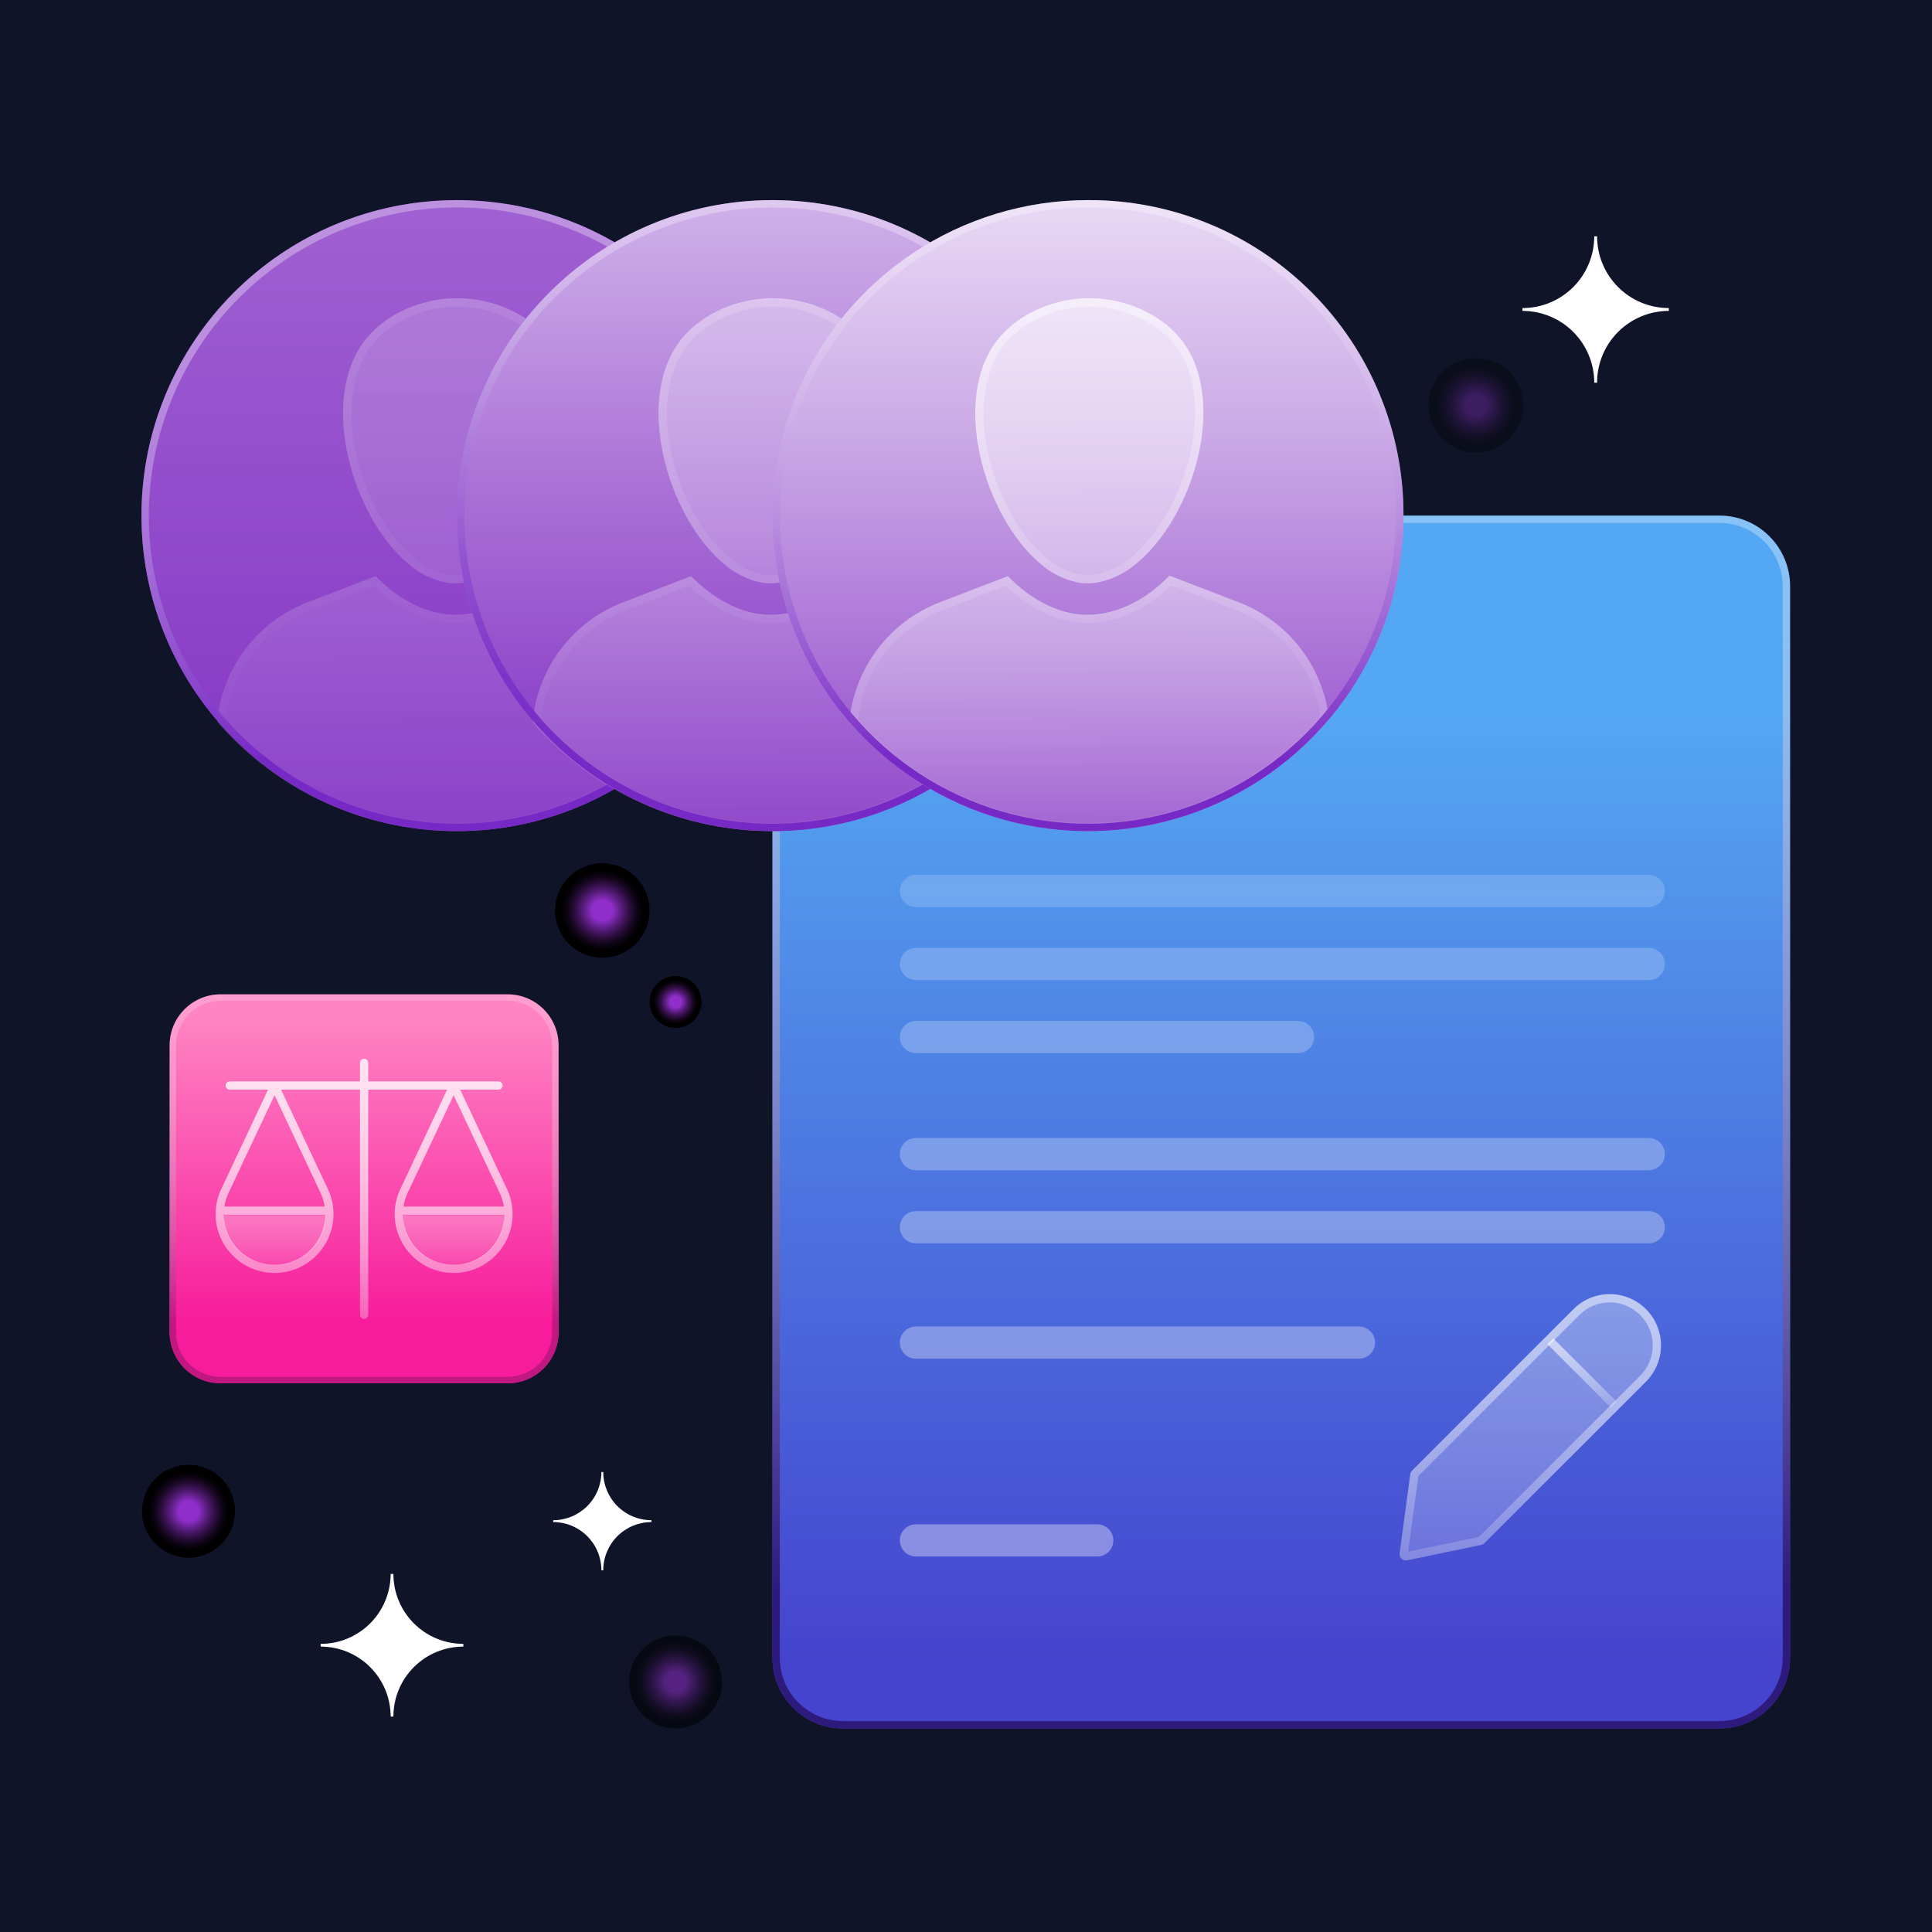
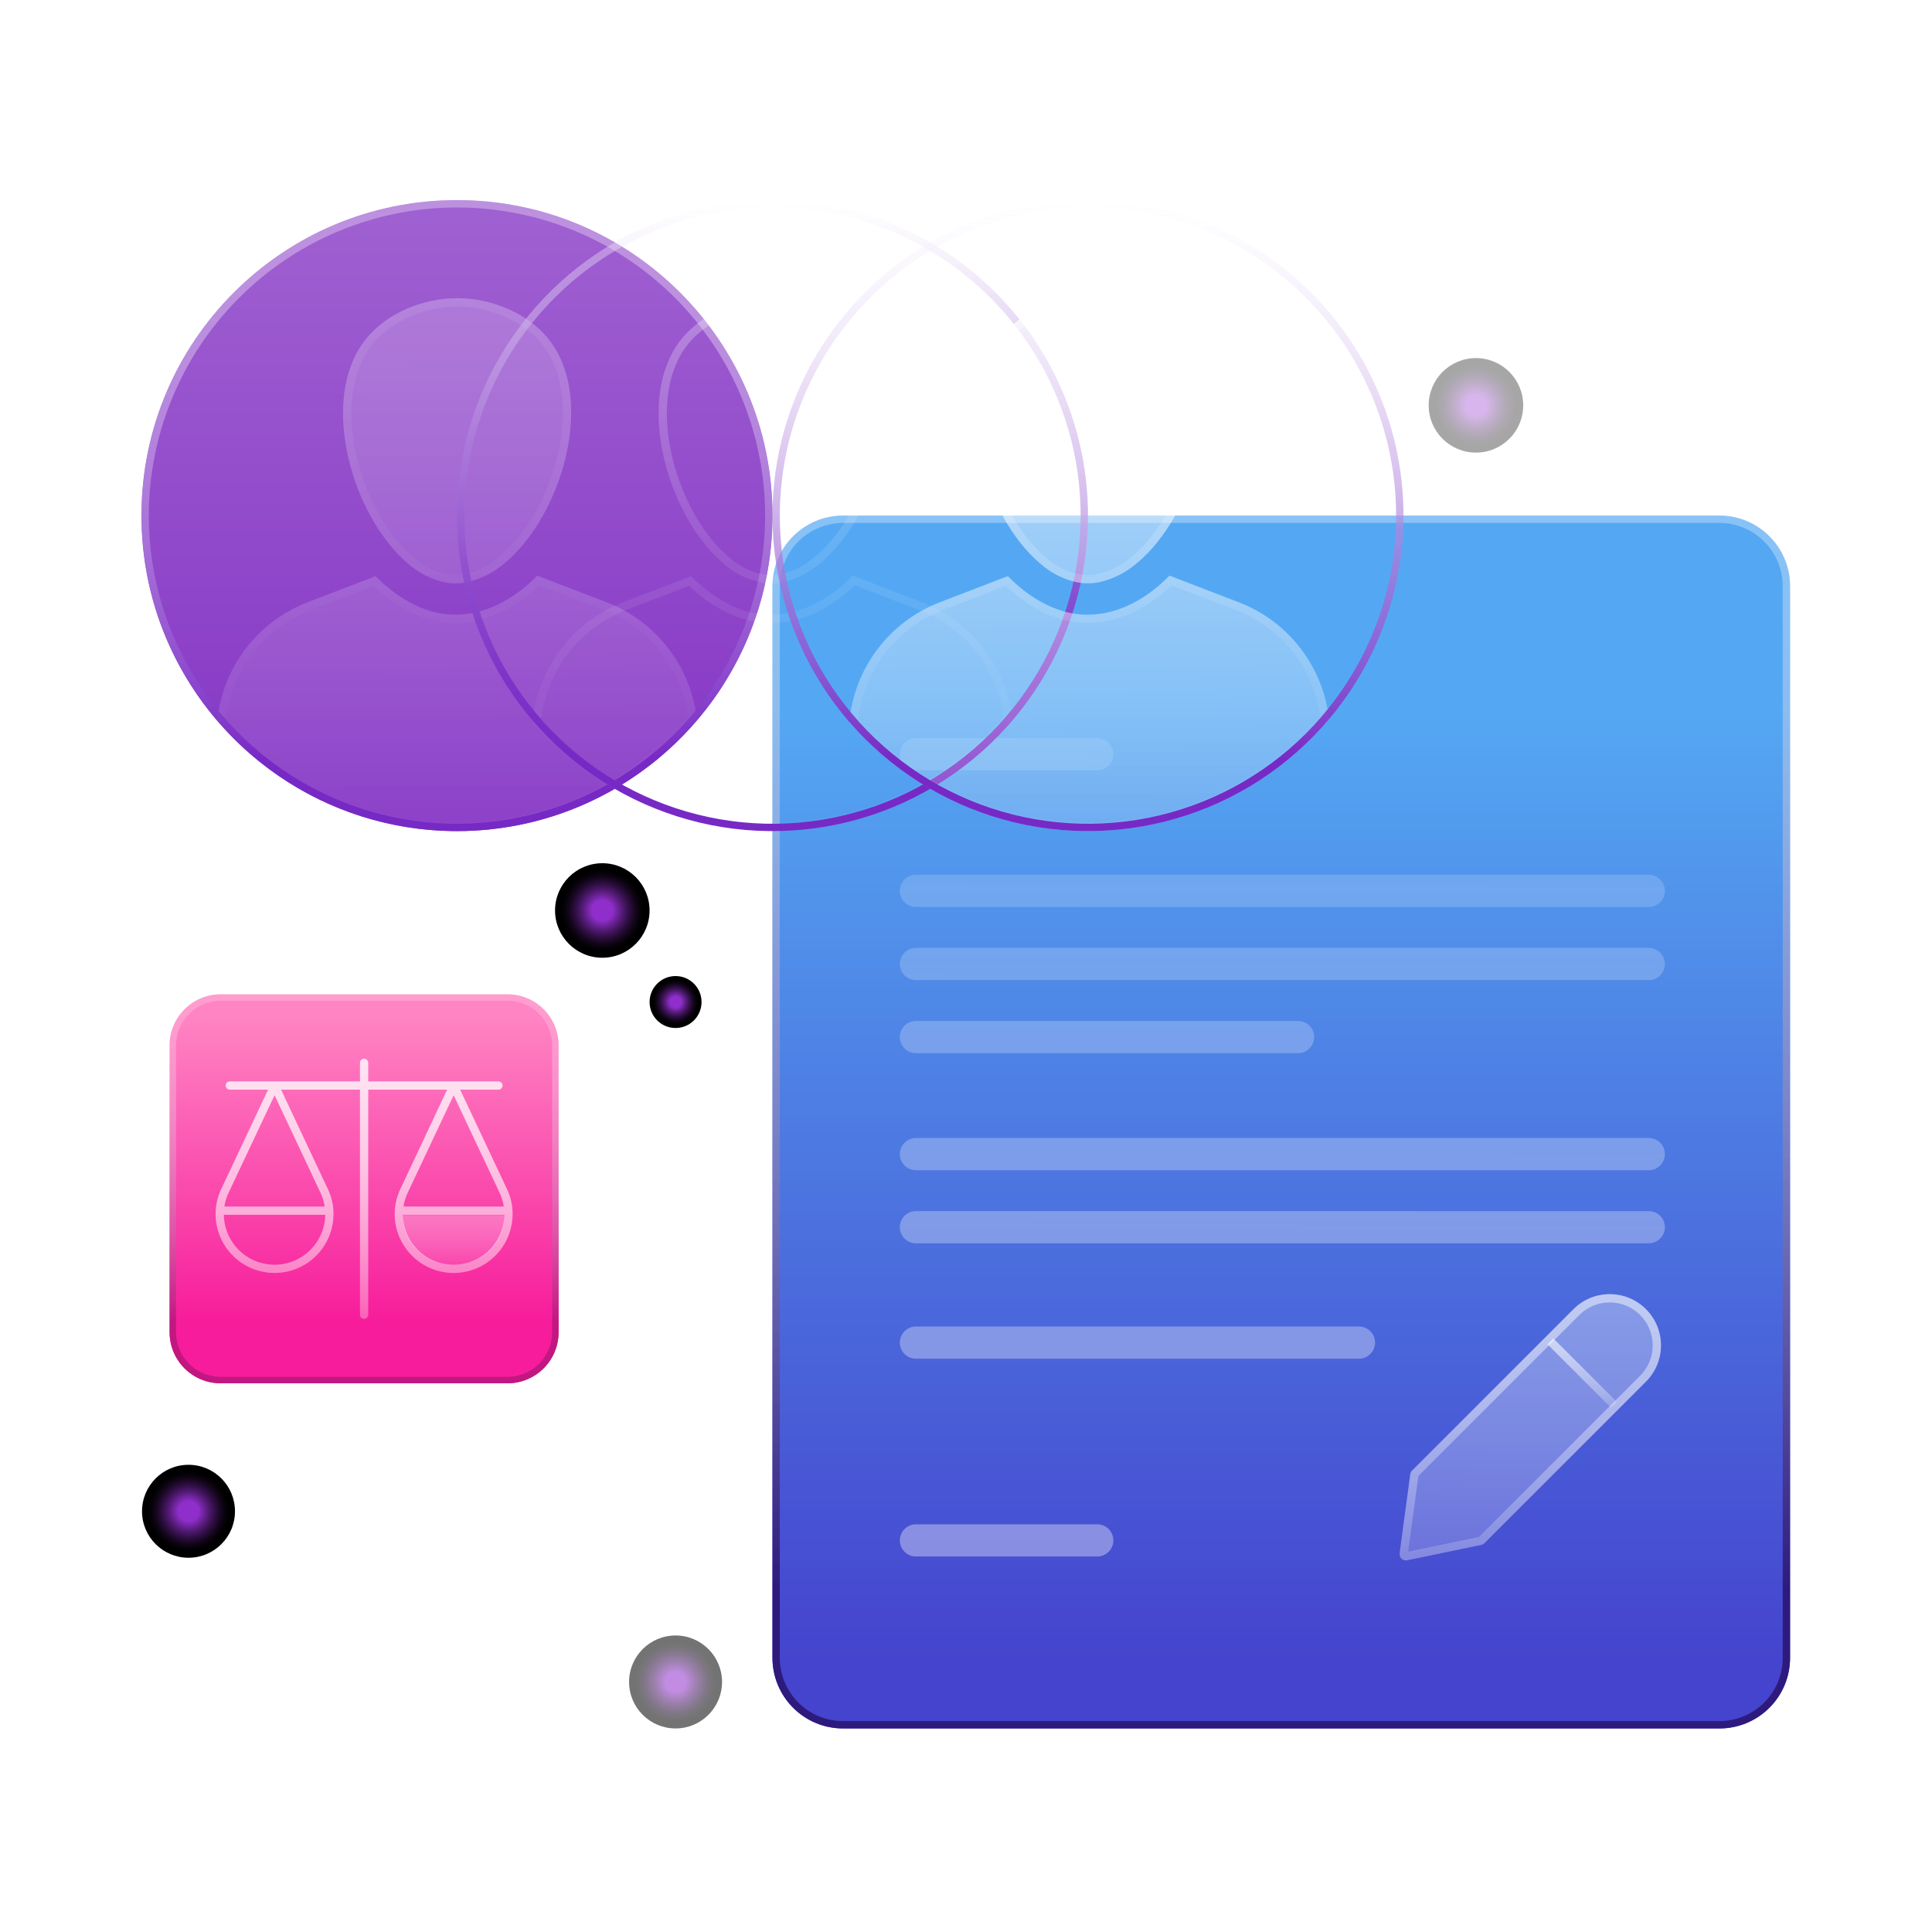
<svg xmlns="http://www.w3.org/2000/svg" width="560" height="560" viewBox="0 0 560 560" fill="none">
  <style>
  @keyframes penWrite {
    0%, 100% { transform: translate(0, 0) rotate(0deg); }
    25% { transform: translate(-2px, 2px) rotate(-2deg); }
    50% { transform: translate(2px, -2px) rotate(2deg); }
    75% { transform: translate(-1px, 1px) rotate(-1deg); }
  }
  
  @keyframes scaleBalance {
    0%, 100% { transform: rotate(0deg); }
    25% { transform: rotate(-3deg); }
    75% { transform: rotate(3deg); }
  }
  
  @keyframes starTwinkle {
    0%, 100% { opacity: 0.4; }
    50% { opacity: 1; }
  }
  
  @keyframes linePulse {
    0%, 100% { opacity: 0.6; }
    50% { opacity: 0.8; }
  }
  
  .pen-group {
    animation: penWrite 3s ease-in-out infinite;
    transform-origin: 443px 413px;
  }
  
  .scale-group {
    animation: scaleBalance 4s ease-in-out infinite;
    transform-origin: 105px 344px;
  }
  
  .star-group {
    animation: starTwinkle 2s ease-in-out infinite;
  }
  
  .line-group {
    animation: linePulse 3s ease-in-out infinite;
  }
</style>
-   <path d="M562.984 0H-2.984V560H562.984V0Z" fill="#0F1428" />
  <g class="star-group" opacity="0.55">
    <g opacity="0.8">
      <path d="M198.176 489.186C198.521 488.684 198.699 488.086 198.684 487.477C198.67 486.868 198.464 486.279 198.095 485.794C197.727 485.31 197.215 484.953 196.632 484.776C196.05 484.598 195.426 484.609 194.85 484.807C194.276 484.984 193.782 485.358 193.458 485.863C193.112 486.365 192.934 486.964 192.948 487.573C192.962 488.182 193.168 488.772 193.537 489.257C193.906 489.742 194.418 490.099 195.001 490.276C195.585 490.453 196.209 490.442 196.785 490.243C197.359 490.066 197.852 489.692 198.176 489.186Z" fill="url(#paint0_radial_226_38618)" />
    </g>
    <path style="mix-blend-mode:screen" d="M195.815 500.998C203.256 500.998 209.288 494.966 209.288 487.525C209.288 480.085 203.256 474.053 195.815 474.053C188.375 474.053 182.343 480.085 182.343 487.525C182.343 494.966 188.375 500.998 195.815 500.998Z" fill="url(#paint1_radial_226_38618)" />
  </g>
  <g class="star-group" opacity="0.8">
    <path d="M56.998 439.711C57.343 439.209 57.521 438.611 57.507 438.002C57.492 437.394 57.286 436.805 56.918 436.32C56.549 435.835 56.037 435.478 55.455 435.301C54.872 435.124 54.248 435.135 53.672 435.332C53.098 435.509 52.605 435.883 52.28 436.389C51.934 436.891 51.756 437.489 51.77 438.098C51.785 438.708 51.991 439.297 52.359 439.782C52.728 440.268 53.24 440.624 53.824 440.801C54.407 440.979 55.031 440.967 55.607 440.769C56.181 440.592 56.674 440.217 56.998 439.711Z" fill="url(#paint2_radial_226_38618)" />
  </g>
  <path style="mix-blend-mode:screen" d="M54.64 451.523C62.08 451.523 68.112 445.491 68.112 438.051C68.112 430.61 62.08 424.578 54.64 424.578C47.199 424.578 41.167 430.61 41.167 438.051C41.167 445.491 47.199 451.523 54.64 451.523Z" fill="url(#paint3_radial_226_38618)" />
  <g class="star-group" opacity="0.8">
    <path d="M194.697 289.282C194.455 289.521 194.294 289.831 194.238 290.166C194.182 290.502 194.233 290.847 194.384 291.152C194.535 291.457 194.779 291.707 195.08 291.866C195.381 292.024 195.724 292.084 196.061 292.036C196.395 292 196.705 291.847 196.937 291.603C197.179 291.364 197.34 291.055 197.397 290.719C197.453 290.383 197.402 290.037 197.251 289.732C197.1 289.427 196.856 289.177 196.555 289.018C196.253 288.86 195.909 288.8 195.572 288.848C195.238 288.885 194.928 289.039 194.697 289.282Z" fill="url(#paint4_radial_226_38618)" />
  </g>
  <path style="mix-blend-mode:screen" d="M195.817 297.973C199.976 297.973 203.347 294.602 203.347 290.443C203.347 286.284 199.976 282.912 195.817 282.912C191.658 282.912 188.286 286.284 188.286 290.443C188.286 294.602 191.658 297.973 195.817 297.973Z" fill="url(#paint5_radial_226_38618)" />
  <g class="star-group" opacity="0.35">
    <g opacity="0.8">
      <path d="M425.769 115.381C425.329 115.817 425.036 116.379 424.934 116.99C424.832 117.601 424.925 118.229 425.2 118.783C425.474 119.338 425.917 119.793 426.465 120.081C427.013 120.37 427.638 120.479 428.251 120.392C428.858 120.326 429.423 120.047 429.844 119.604C430.285 119.169 430.578 118.606 430.681 117.995C430.783 117.383 430.69 116.755 430.415 116.2C430.14 115.645 429.697 115.19 429.148 114.902C428.6 114.613 427.974 114.504 427.361 114.592C426.754 114.659 426.19 114.938 425.769 115.381Z" fill="url(#paint6_radial_226_38618)" />
    </g>
    <path style="mix-blend-mode:screen" d="M427.809 131.192C435.375 131.192 441.509 125.059 441.509 117.493C441.509 109.926 435.375 103.793 427.809 103.793C420.243 103.793 414.109 109.926 414.109 117.493C414.109 125.059 420.243 131.192 427.809 131.192Z" fill="url(#paint7_radial_226_38618)" />
  </g>
  <g class="star-group" opacity="0.8">
    <path d="M172.543 261.797C172.102 262.232 171.81 262.796 171.707 263.406C171.605 264.017 171.698 264.645 171.973 265.199C172.248 265.754 172.691 266.209 173.239 266.497C173.786 266.786 174.411 266.895 175.025 266.808C175.632 266.742 176.196 266.463 176.617 266.02C177.059 265.585 177.351 265.022 177.454 264.411C177.557 263.799 177.464 263.171 177.189 262.616C176.914 262.061 176.47 261.606 175.922 261.318C175.373 261.029 174.748 260.921 174.134 261.008C173.527 261.075 172.963 261.354 172.543 261.797Z" fill="url(#paint8_radial_226_38618)" />
  </g>
  <path style="mix-blend-mode:screen" d="M174.581 277.608C182.148 277.608 188.281 271.475 188.281 263.909C188.281 256.342 182.148 250.209 174.581 250.209C167.015 250.209 160.882 256.342 160.882 263.909C160.882 271.475 167.015 277.608 174.581 277.608Z" fill="url(#paint9_radial_226_38618)" />
  <path d="M134.297 476.484V477.276C128.92 477.278 123.763 479.416 119.962 483.219C116.161 487.023 114.026 492.181 114.028 497.558H113.23C113.23 494.895 112.706 492.257 111.687 489.796C110.668 487.335 109.174 485.099 107.291 483.216C105.408 481.333 103.172 479.839 100.711 478.819C98.25 477.8 95.613 477.276 92.949 477.276V476.484C95.612 476.484 98.249 475.96 100.71 474.942C103.17 473.923 105.406 472.43 107.289 470.547C109.172 468.664 110.666 466.429 111.686 463.969C112.705 461.509 113.23 458.872 113.23 456.209H114.028C114.028 461.585 116.163 466.742 119.964 470.544C123.765 474.346 128.921 476.483 134.297 476.484Z" fill="white" />
  <path d="M483.715 89.3V90.113C478.199 90.114 472.909 92.308 469.009 96.21C465.109 100.112 462.92 105.403 462.921 110.92H462.103C462.103 108.187 461.565 105.481 460.52 102.957C459.475 100.432 457.942 98.138 456.01 96.206C454.078 94.274 451.784 92.741 449.26 91.696C446.735 90.65 444.029 90.112 441.297 90.113V89.3C444.029 89.3 446.734 88.763 449.258 87.718C451.782 86.673 454.076 85.141 456.008 83.209C457.94 81.278 459.473 78.985 460.518 76.461C461.564 73.937 462.102 71.232 462.103 68.5H462.921C462.921 74.016 465.112 79.305 469.011 83.206C472.911 87.106 478.2 89.299 483.715 89.3Z" fill="white" />
  <path d="M188.818 440.637V441.182C185.115 441.183 181.565 442.655 178.947 445.274C176.33 447.893 174.86 451.445 174.861 455.148H174.312C174.312 453.314 173.951 451.498 173.249 449.803C172.547 448.109 171.519 446.569 170.222 445.272C168.925 443.975 167.386 442.947 165.691 442.245C163.997 441.543 162.181 441.182 160.347 441.182V440.637C162.18 440.637 163.996 440.276 165.69 439.575C167.384 438.873 168.924 437.845 170.221 436.549C171.517 435.252 172.546 433.713 173.248 432.019C173.95 430.325 174.311 428.509 174.312 426.676H174.861C174.861 430.378 176.331 433.928 178.948 436.546C181.566 439.164 185.116 440.636 188.818 440.637Z" fill="white" />
  <path d="M498.402 149.451H244.361C233.062 149.451 223.902 158.611 223.902 169.91V480.541C223.902 491.84 233.062 501 244.361 501H498.402C509.701 501 518.86 491.84 518.86 480.541V169.91C518.86 158.611 509.701 149.451 498.402 149.451Z" fill="url(#paint10_linear_226_38618)" />
  <g class="line-group">
    <path opacity="0.6" d="M318.047 223.289H265.485C264.248 223.289 263.061 222.798 262.186 221.923C261.311 221.048 260.819 219.861 260.819 218.623C260.819 217.386 261.311 216.199 262.186 215.324C263.061 214.449 264.248 213.957 265.485 213.957H318.047C319.284 213.957 320.471 214.449 321.346 215.324C322.221 216.199 322.713 217.386 322.713 218.623C322.713 219.861 322.221 221.048 321.346 221.923C320.471 222.798 319.284 223.289 318.047 223.289ZM318.047 451.158H265.485C264.248 451.158 263.061 450.667 262.186 449.792C261.311 448.917 260.819 447.73 260.819 446.492C260.819 445.255 261.311 444.068 262.186 443.193C263.061 442.318 264.248 441.826 265.485 441.826H318.047C319.284 441.826 320.471 442.318 321.346 443.193C322.221 444.068 322.713 445.255 322.713 446.492C322.713 447.73 322.221 448.917 321.346 449.792C320.471 450.667 319.284 451.158 318.047 451.158ZM482.576 258.232C482.576 256.995 482.085 255.808 481.209 254.933C480.334 254.058 479.148 253.566 477.91 253.566H265.485C264.248 253.566 263.061 254.058 262.186 254.933C261.311 255.808 260.819 256.995 260.819 258.232C260.819 259.47 261.311 260.657 262.186 261.532C263.061 262.407 264.248 262.899 265.485 262.899H477.91C479.148 262.899 480.334 262.407 481.209 261.532C482.085 260.657 482.576 259.47 482.576 258.232ZM482.576 279.416C482.576 278.178 482.085 276.992 481.209 276.117C480.334 275.242 479.148 274.75 477.91 274.75H265.485C264.248 274.75 263.061 275.242 262.186 276.117C261.311 276.992 260.819 278.178 260.819 279.416C260.819 280.654 261.311 281.84 262.186 282.715C263.061 283.591 264.248 284.082 265.485 284.082H477.91C479.148 284.082 480.334 283.591 481.209 282.715C482.085 281.84 482.576 280.654 482.576 279.416ZM380.927 300.6C380.927 299.362 380.436 298.175 379.561 297.3C378.686 296.425 377.499 295.934 376.261 295.934H265.485C264.248 295.934 263.061 296.425 262.186 297.3C261.311 298.175 260.819 299.362 260.819 300.6C260.819 301.837 261.311 303.024 262.186 303.899C263.061 304.774 264.248 305.266 265.485 305.266H376.261C376.874 305.266 377.481 305.145 378.047 304.911C378.613 304.676 379.127 304.332 379.561 303.899C379.994 303.466 380.338 302.951 380.572 302.385C380.807 301.819 380.927 301.212 380.927 300.6ZM482.576 334.522C482.576 333.285 482.085 332.098 481.209 331.223C480.334 330.348 479.148 329.856 477.91 329.856H265.485C264.248 329.856 263.061 330.348 262.186 331.223C261.311 332.098 260.819 333.285 260.819 334.522C260.819 335.76 261.311 336.947 262.186 337.822C263.061 338.697 264.248 339.189 265.485 339.189H477.91C478.523 339.189 479.13 339.068 479.696 338.833C480.262 338.599 480.776 338.255 481.209 337.822C481.643 337.389 481.986 336.874 482.221 336.308C482.455 335.742 482.576 335.135 482.576 334.522ZM482.576 355.706C482.576 354.468 482.085 353.282 481.209 352.407C480.334 351.531 479.148 351.04 477.91 351.04H265.485C264.248 351.04 263.061 351.531 262.186 352.407C261.311 353.282 260.819 354.468 260.819 355.706C260.819 356.944 261.311 358.13 262.186 359.005C263.061 359.881 264.248 360.372 265.485 360.372H477.91C478.523 360.372 479.13 360.251 479.696 360.017C480.262 359.783 480.776 359.439 481.209 359.005C481.643 358.572 481.986 358.058 482.221 357.492C482.455 356.926 482.576 356.319 482.576 355.706ZM398.568 389.157C398.568 387.919 398.077 386.732 397.202 385.857C396.327 384.982 395.14 384.491 393.902 384.491H265.485C264.248 384.491 263.061 384.982 262.186 385.857C261.311 386.732 260.819 387.919 260.819 389.157C260.819 390.394 261.311 391.581 262.186 392.456C263.061 393.331 264.248 393.823 265.485 393.823H393.902C394.515 393.823 395.122 393.702 395.688 393.468C396.254 393.233 396.769 392.89 397.202 392.456C397.635 392.023 397.979 391.509 398.213 390.942C398.448 390.376 398.568 389.77 398.568 389.157Z" fill="url(#paint11_linear_226_38618)" />
  </g>
  <path d="M498.402 151.579C503.262 151.584 507.921 153.517 511.358 156.954C514.794 160.39 516.727 165.05 516.733 169.91V480.541C516.727 485.401 514.794 490.061 511.358 493.497C507.921 496.934 503.262 498.867 498.402 498.872H244.361C239.501 498.867 234.842 496.934 231.405 493.497C227.968 490.061 226.035 485.401 226.03 480.541V169.91C226.035 165.05 227.968 160.39 231.405 156.954C234.842 153.517 239.501 151.584 244.361 151.579H498.402ZM498.402 149.451H244.361C241.674 149.451 239.014 149.98 236.532 151.008C234.05 152.037 231.794 153.544 229.895 155.443C227.995 157.343 226.488 159.599 225.46 162.081C224.432 164.563 223.902 167.223 223.902 169.91V480.541C223.902 483.228 224.432 485.888 225.46 488.37C226.488 490.853 227.995 493.108 229.895 495.008C231.794 496.908 234.05 498.414 236.532 499.443C239.014 500.471 241.674 501 244.361 501H498.402C503.828 501 509.031 498.845 512.868 495.008C516.705 491.171 518.86 485.967 518.86 480.541V169.91C518.86 164.484 516.705 159.28 512.868 155.443C509.031 151.607 503.828 149.451 498.402 149.451Z" fill="url(#paint12_linear_226_38618)" />
  <path d="M132.451 240.902C182.958 240.902 223.902 199.958 223.902 149.451C223.902 98.944 182.958 58 132.451 58C81.944 58 41 98.944 41 149.451C41 199.958 81.944 240.902 132.451 240.902Z" fill="url(#paint13_linear_226_38618)" />
  <g opacity="0.3">
    <path opacity="0.7" d="M158.678 97.908C152.689 90.725 142.459 86.439 132.525 86.439H132.469C122.546 86.451 112.351 90.747 106.372 97.908C91.915 115.275 102.076 149.793 118.307 163.387C121.411 166.153 125.198 168.04 129.275 168.854C130.16 169.009 131.058 169.085 131.957 169.081C133.094 169.082 134.229 168.972 135.344 168.752C139.391 167.846 143.148 165.948 146.278 163.228C162.861 149.509 173.091 115.229 158.678 97.908ZM175.83 174.582C169.124 172.002 162.422 169.426 155.723 166.854C150.029 172.673 143.63 176.39 137.083 177.674C135.394 178.004 133.678 178.171 131.957 178.174C130.552 178.176 129.149 178.058 127.763 177.822C122.035 176.856 115.215 173.491 108.873 167.001C102.303 169.536 95.73 172.063 89.153 174.582C81.982 177.34 75.725 182.049 71.091 188.177C66.457 194.306 63.631 201.609 62.932 209.26C71.573 219.259 82.28 227.266 94.315 232.728C106.349 238.191 119.424 240.979 132.64 240.901C145.856 240.824 158.898 237.881 170.867 232.278C182.836 226.674 193.448 218.542 201.971 208.442C201.135 200.944 198.255 193.821 193.644 187.85C189.034 181.878 182.872 177.289 175.83 174.582Z" fill="url(#paint14_linear_226_38618)" />
    <g opacity="0.8">
      <path d="M132.526 88.833C141.924 88.833 151.468 92.997 156.84 99.439C160.286 103.581 164.143 111.219 162.945 124.084C161.603 138.503 154.292 153.493 144.754 161.384C141.933 163.853 138.541 165.578 134.884 166.403C133.92 166.594 132.94 166.689 131.958 166.688C131.191 166.691 130.426 166.626 129.67 166.493C126.013 165.753 122.62 164.047 119.844 161.552C112.242 155.184 105.852 143.687 103.17 131.546C100.279 118.464 102.117 106.761 108.211 99.442C113.582 93.008 123.106 88.844 132.47 88.833L132.526 88.833ZM156.309 169.644C159.713 170.955 163.12 172.264 166.529 173.572C169.342 174.653 172.157 175.734 174.972 176.817C181.451 179.289 187.145 183.46 191.455 188.892C195.765 194.325 198.533 200.818 199.467 207.689C191.167 217.295 180.908 225.015 169.379 230.33C157.849 235.646 145.317 238.434 132.622 238.508C119.926 238.582 107.362 235.94 95.772 230.759C84.181 225.578 73.833 217.978 65.421 208.47C66.275 201.463 69.013 194.819 73.343 189.246C77.674 183.672 83.434 179.376 90.012 176.817L94.289 175.175C98.955 173.383 103.622 171.589 108.29 169.792C114.146 175.415 120.87 179.086 127.361 180.181C128.88 180.441 130.418 180.57 131.958 180.568C133.833 180.564 135.704 180.382 137.545 180.023C144.109 178.735 150.568 175.157 156.309 169.644ZM132.526 86.439H132.47C122.547 86.451 112.352 90.747 106.373 97.908C91.916 115.275 102.077 149.793 118.308 163.387C121.412 166.153 125.198 168.04 129.276 168.854C130.161 169.009 131.059 169.085 131.958 169.081C133.095 169.082 134.23 168.972 135.345 168.752C139.392 167.846 143.149 165.948 146.279 163.228C162.862 149.509 173.091 115.229 158.679 97.908C152.69 90.725 142.46 86.439 132.526 86.439ZM155.724 166.854C150.03 172.673 143.631 176.39 137.084 177.674C135.395 178.004 133.679 178.171 131.958 178.174C130.553 178.176 129.149 178.058 127.764 177.822C122.036 176.856 115.216 173.491 108.874 167.001C102.304 169.536 95.731 172.063 89.154 174.583C81.983 177.34 75.726 182.049 71.092 188.177C66.458 194.306 63.632 201.609 62.933 209.26C71.574 219.259 82.281 227.266 94.316 232.728C106.35 238.191 119.425 240.979 132.641 240.901C145.857 240.824 158.899 237.881 170.868 232.278C182.837 226.674 193.449 218.542 201.972 208.442C201.136 200.944 198.256 193.821 193.645 187.85C189.035 181.878 182.873 177.289 175.831 174.583C169.125 172.002 162.423 169.426 155.724 166.854Z" fill="url(#paint15_linear_226_38618)" />
    </g>
  </g>
  <path d="M132.451 60.127C150.118 60.127 167.388 65.366 182.077 75.181C196.766 84.996 208.215 98.947 214.975 115.268C221.736 131.59 223.505 149.55 220.058 166.877C216.612 184.204 208.105 200.12 195.613 212.612C183.12 225.105 167.204 233.612 149.877 237.058C132.55 240.505 114.59 238.736 98.269 231.975C81.947 225.215 67.996 213.766 58.181 199.077C48.366 184.387 43.127 167.118 43.127 149.451C43.154 125.769 52.574 103.065 69.319 86.319C86.065 69.574 108.769 60.154 132.451 60.127ZM132.451 58C114.364 58 96.683 63.364 81.644 73.412C66.605 83.461 54.883 97.744 47.961 114.454C41.04 131.165 39.229 149.553 42.757 167.292C46.286 185.032 54.996 201.327 67.785 214.117C80.575 226.907 96.87 235.616 114.61 239.145C132.35 242.674 150.737 240.863 167.448 233.941C184.159 227.019 198.441 215.298 208.49 200.259C218.539 185.22 223.902 167.538 223.902 149.451C223.902 125.197 214.267 101.936 197.117 84.785C179.966 67.635 156.706 58 132.451 58Z" fill="url(#paint16_linear_226_38618)" />
-   <path d="M223.903 240.902C274.41 240.902 315.354 199.958 315.354 149.451C315.354 98.944 274.41 58 223.903 58C173.396 58 132.452 98.944 132.452 149.451C132.452 199.958 173.396 240.902 223.903 240.902Z" fill="url(#paint17_linear_226_38618)" />
  <g opacity="0.5">
-     <path opacity="0.7" d="M250.133 97.908C244.143 90.725 233.913 86.439 223.98 86.439H223.923C214 86.451 203.805 90.747 197.827 97.908C183.369 115.275 193.53 149.793 209.761 163.387C212.865 166.153 216.652 168.04 220.729 168.854C221.615 169.009 222.512 169.085 223.411 169.081C224.548 169.082 225.683 168.972 226.798 168.752C230.845 167.846 234.603 165.948 237.732 163.228C254.315 149.509 264.545 115.229 250.133 97.908ZM267.284 174.582C260.578 172.002 253.876 169.426 247.178 166.854C241.483 172.673 235.084 176.39 228.537 177.674C226.848 178.004 225.132 178.171 223.411 178.174C222.006 178.176 220.603 178.058 219.217 177.822C213.489 176.856 206.669 173.491 200.327 167.001C193.757 169.536 187.184 172.063 180.607 174.582C173.436 177.34 167.179 182.049 162.545 188.177C157.911 194.306 155.085 201.609 154.386 209.26C163.028 219.259 173.734 227.266 185.769 232.728C197.803 238.191 210.879 240.979 224.094 240.901C237.31 240.824 250.352 237.881 262.321 232.278C274.29 226.674 284.902 218.542 293.426 208.442C292.589 200.944 289.709 193.821 285.099 187.85C280.488 181.878 274.326 177.289 267.284 174.582Z" fill="url(#paint18_linear_226_38618)" />
    <g opacity="0.8">
      <path d="M223.98 88.833C233.377 88.833 242.921 92.997 248.293 99.439C251.739 103.581 255.596 111.219 254.398 124.084C253.056 138.503 245.745 153.493 236.207 161.384C233.386 163.853 229.994 165.578 226.337 166.403C225.373 166.594 224.393 166.689 223.411 166.688C222.644 166.691 221.879 166.626 221.124 166.493C217.466 165.753 214.073 164.047 211.298 161.552C203.695 155.184 197.305 143.687 194.623 131.546C191.732 118.464 193.57 106.761 199.664 99.442C205.035 93.008 214.559 88.844 223.923 88.833L223.98 88.833ZM247.762 169.644C251.163 170.953 254.566 172.261 257.972 173.568C260.789 174.65 263.606 175.733 266.425 176.816C272.904 179.289 278.598 183.46 282.908 188.892C287.219 194.325 289.986 200.818 290.921 207.689C282.62 217.295 272.361 225.015 260.832 230.33C249.303 235.646 236.77 238.434 224.075 238.508C211.379 238.582 198.815 235.94 187.225 230.759C175.635 225.578 165.286 217.978 156.874 208.47C157.728 201.463 160.466 194.819 164.796 189.245C169.127 183.672 174.887 179.376 181.465 176.817L185.732 175.178C190.402 173.385 195.072 171.59 199.743 169.792C205.6 175.415 212.323 179.086 218.814 180.181C220.333 180.441 221.871 180.57 223.411 180.568C225.287 180.564 227.157 180.382 228.998 180.023C235.562 178.735 242.021 175.157 247.762 169.644ZM223.98 86.439H223.923C214 86.451 203.805 90.747 197.826 97.908C183.369 115.275 193.53 149.793 209.761 163.387C212.865 166.153 216.652 168.04 220.729 168.854C221.615 169.009 222.512 169.085 223.411 169.081C224.548 169.082 225.683 168.972 226.798 168.752C230.845 167.846 234.603 165.948 237.732 163.228C254.315 149.509 264.545 115.229 250.133 97.908C244.143 90.725 233.913 86.439 223.98 86.439ZM247.177 166.854C241.483 172.673 235.084 176.39 228.537 177.674C226.848 178.004 225.132 178.171 223.411 178.174C222.006 178.176 220.603 178.058 219.217 177.822C213.489 176.856 206.669 173.491 200.327 167.001C193.757 169.536 187.184 172.063 180.607 174.583C173.436 177.34 167.179 182.049 162.545 188.177C157.911 194.306 155.085 201.609 154.386 209.26C163.028 219.259 173.734 227.266 185.769 232.728C197.803 238.191 210.879 240.979 224.094 240.901C237.31 240.824 250.352 237.881 262.321 232.278C274.29 226.674 284.902 218.542 293.426 208.442C292.589 200.944 289.709 193.821 285.099 187.85C280.488 181.878 274.326 177.289 267.284 174.583C260.578 172.002 253.876 169.426 247.177 166.854Z" fill="url(#paint19_linear_226_38618)" />
    </g>
  </g>
  <path d="M223.903 60.127C241.57 60.127 258.84 65.366 273.529 75.181C288.218 84.996 299.667 98.947 306.428 115.268C313.188 131.59 314.957 149.55 311.511 166.877C308.064 184.204 299.557 200.12 287.065 212.613C274.573 225.105 258.657 233.612 241.329 237.058C224.002 240.505 206.042 238.736 189.721 231.975C173.399 225.215 159.448 213.766 149.633 199.077C139.818 184.387 134.58 167.118 134.58 149.451C134.606 125.769 144.026 103.065 160.772 86.319C177.517 69.574 200.221 60.154 223.903 60.127ZM223.903 58C205.816 58 188.135 63.364 173.096 73.412C158.057 83.461 146.335 97.744 139.413 114.454C132.492 131.165 130.681 149.553 134.209 167.292C137.738 185.032 146.448 201.327 159.238 214.117C172.027 226.907 188.322 235.616 206.062 239.145C223.802 242.674 242.19 240.863 258.9 233.941C275.611 227.019 289.893 215.298 299.942 200.259C309.991 185.22 315.354 167.538 315.354 149.451C315.354 137.442 312.989 125.55 308.393 114.454C303.797 103.359 297.061 93.277 288.569 84.785C280.077 76.293 269.996 69.557 258.9 64.961C247.805 60.365 235.913 58 223.903 58Z" fill="url(#paint20_linear_226_38618)" />
-   <path d="M406.808 149.454C406.808 167.541 401.445 185.222 391.396 200.261C381.347 215.3 367.065 227.021 350.354 233.943C333.644 240.864 315.256 242.675 297.517 239.147C279.777 235.618 263.482 226.908 250.693 214.119C237.903 201.329 229.193 185.034 225.664 167.295C222.136 149.555 223.947 131.167 230.869 114.457C237.79 97.746 249.512 83.464 264.551 73.415C279.59 63.366 297.271 58.003 315.358 58.003C327.383 57.946 339.3 60.273 350.421 64.849C361.542 69.425 371.646 76.159 380.149 84.662C388.653 93.165 395.387 103.269 399.962 114.39C404.538 125.511 406.865 137.428 406.808 149.454Z" fill="url(#paint21_linear_226_38618)" />
  <path d="M147.128 288.209H63.938C55.777 288.209 49.162 294.824 49.162 302.985V386.175C49.162 394.335 55.777 400.951 63.938 400.951H147.128C155.289 400.951 161.904 394.335 161.904 386.175V302.985C161.904 294.824 155.289 288.209 147.128 288.209Z" fill="url(#paint22_linear_226_38618)" />
  <path d="M147.128 290.071C150.552 290.074 153.835 291.436 156.256 293.857C158.677 296.278 160.038 299.561 160.042 302.985V386.175C160.038 389.599 158.677 392.881 156.256 395.302C153.835 397.723 150.552 399.085 147.128 399.089H63.938C60.514 399.085 57.231 397.723 54.81 395.302C52.389 392.881 51.028 389.599 51.024 386.175V302.985C51.028 299.561 52.389 296.278 54.81 293.857C57.231 291.436 60.514 290.074 63.938 290.071H147.128ZM147.128 288.209H63.938C60.019 288.209 56.261 289.766 53.49 292.537C50.719 295.308 49.162 299.066 49.162 302.985V386.175C49.162 390.094 50.719 393.852 53.49 396.623C56.261 399.394 60.019 400.951 63.938 400.951H147.128C151.047 400.951 154.805 399.394 157.576 396.623C160.347 393.852 161.904 390.094 161.904 386.175V302.985C161.904 299.066 160.347 295.308 157.576 292.537C154.805 289.766 151.047 288.209 147.128 288.209Z" fill="url(#paint23_linear_226_38618)" />
  <g class="pen-group">
    <path opacity="0.6" d="M456.087 379.467L409.301 426.253C409.018 426.536 408.836 426.904 408.783 427.3L405.684 450.224C405.645 450.514 405.676 450.809 405.774 451.084C405.873 451.359 406.036 451.606 406.249 451.806C406.463 452.005 406.721 452.15 407.003 452.229C407.284 452.307 407.58 452.317 407.866 452.258L429.334 447.803C429.683 447.731 430.003 447.558 430.255 447.306L477.091 400.47C478.47 399.091 479.564 397.454 480.31 395.652C481.056 393.85 481.441 391.919 481.441 389.969C481.441 388.018 481.056 386.087 480.31 384.285C479.564 382.483 478.47 380.846 477.091 379.467C474.305 376.682 470.528 375.117 466.589 375.117C462.65 375.117 458.873 376.682 456.087 379.467Z" fill="url(#paint24_linear_226_38618)" />
    <g opacity="0.8">
      <path d="M466.589 377.511C469.053 377.511 471.462 378.241 473.51 379.61C475.559 380.979 477.156 382.925 478.099 385.201C479.042 387.478 479.288 389.983 478.808 392.399C478.327 394.816 477.14 397.036 475.398 398.778L428.682 445.494L408.163 449.752L411.129 427.811L457.78 381.16C458.934 379.999 460.307 379.079 461.819 378.453C463.331 377.826 464.952 377.506 466.589 377.511ZM466.589 375.117C464.638 375.115 462.706 375.498 460.904 376.244C459.102 376.991 457.465 378.086 456.087 379.467L409.301 426.253C409.018 426.536 408.836 426.904 408.783 427.3L405.684 450.224C405.65 450.482 405.67 450.745 405.745 450.994C405.82 451.243 405.947 451.473 406.117 451.669C406.288 451.866 406.499 452.023 406.736 452.131C406.972 452.24 407.229 452.296 407.489 452.297C407.616 452.297 407.742 452.284 407.866 452.258L429.334 447.804C429.683 447.731 430.003 447.558 430.254 447.306L477.091 400.47C479.876 397.685 481.441 393.908 481.441 389.969C481.441 386.03 479.876 382.252 477.091 379.467C475.713 378.086 474.076 376.991 472.274 376.244C470.472 375.498 468.54 375.115 466.589 375.117Z" fill="url(#paint25_linear_226_38618)" />
    </g>
    <path d="M449.379 388.783L467.778 407.182" stroke="url(#paint26_linear_226_38618)" stroke-width="2.393" stroke-miterlimit="10" />
  </g>
  <g class="scale-group">
    <path d="M63.718 350.92C63.693 351.243 63.681 351.578 63.681 351.9C63.69 356.113 65.369 360.151 68.35 363.127C71.332 366.104 75.372 367.777 79.585 367.78C81.753 367.779 83.898 367.334 85.887 366.474C87.877 365.613 89.67 364.355 91.155 362.775C92.64 361.196 93.786 359.33 94.523 357.291C95.26 355.252 95.572 353.084 95.44 350.92M63.718 350.92H95.44M63.718 350.92C63.838 348.912 64.348 346.946 65.218 345.132L67.065 341.214L79.585 314.649L92.093 341.214L93.94 345.132C94.809 346.946 95.318 348.912 95.44 350.92M147.355 350.921H115.633M147.355 350.921C147.484 353.043 147.186 355.171 146.478 357.176C145.77 359.181 144.667 361.024 143.234 362.596C141.801 364.167 140.067 365.435 138.135 366.324C136.203 367.213 134.112 367.705 131.986 367.772C129.861 367.838 127.743 367.477 125.76 366.71C123.776 365.944 121.966 364.787 120.438 363.308C118.91 361.829 117.694 360.058 116.862 358.101C116.03 356.143 115.6 354.039 115.596 351.912C115.596 351.578 115.609 351.255 115.633 350.921M147.355 350.921C147.235 348.912 146.726 346.946 145.855 345.132L144.008 341.214L131.488 314.649L118.98 341.214L117.133 345.132C116.265 346.946 115.755 348.912 115.633 350.921M66.603 314.644H144.471M105.537 308.068V381.092" stroke="url(#paint27_linear_226_38618)" stroke-width="2.393" stroke-linecap="round" stroke-linejoin="round" />
-     <path opacity="0.35" d="M79.626 366.687C71.171 366.687 64.967 360.209 64.967 353.037C64.967 352.76 64.978 352.472 65.001 352.195H94.239C94.753 359.697 88.412 366.687 79.626 366.687Z" fill="url(#paint28_linear_226_38618)" />
    <path opacity="0.35" d="M131.501 366.687C123.046 366.687 116.842 360.209 116.842 353.037C116.842 352.76 116.853 352.472 116.876 352.195H146.114C146.628 359.697 140.287 366.687 131.501 366.687Z" fill="url(#paint29_linear_226_38618)" />
  </g>
  <g opacity="0.85">
    <path opacity="0.7" d="M341.932 97.908C335.943 90.725 325.713 86.439 315.779 86.439H315.722C305.8 86.451 295.605 90.747 289.626 97.908C275.169 115.275 285.33 149.793 301.56 163.387C304.665 166.153 308.451 168.04 312.529 168.854C313.414 169.009 314.312 169.085 315.211 169.081C316.348 169.082 317.482 168.972 318.598 168.752C322.645 167.846 326.402 165.948 329.532 163.228C346.115 149.509 356.344 115.229 341.932 97.908ZM359.084 174.582C352.378 172.002 345.676 169.426 338.977 166.854C333.283 172.673 326.884 176.39 320.337 177.674C318.648 178.004 316.932 178.171 315.211 178.174C313.805 178.176 312.402 178.058 311.017 177.822C305.289 176.856 298.469 173.491 292.127 167.001C285.557 169.536 278.984 172.063 272.407 174.582C265.235 177.34 258.979 182.049 254.345 188.177C249.711 194.306 246.885 201.609 246.186 209.26C254.827 219.259 265.534 227.266 277.569 232.728C289.603 238.191 302.678 240.979 315.894 240.901C329.11 240.824 342.152 237.881 354.121 232.278C366.09 226.674 376.702 218.542 385.225 208.442C384.389 200.944 381.509 193.821 376.898 187.85C372.288 181.878 366.125 177.289 359.084 174.582Z" fill="url(#paint30_linear_226_38618)" />
    <g opacity="0.8">
      <path d="M315.778 88.833C325.176 88.833 334.72 92.997 340.092 99.439C343.538 103.581 347.395 111.219 346.197 124.084C344.855 138.503 337.544 153.493 328.006 161.384C325.185 163.853 321.793 165.578 318.136 166.403C317.172 166.594 316.192 166.689 315.21 166.688C314.443 166.691 313.678 166.626 312.922 166.493C309.265 165.753 305.872 164.047 303.096 161.552C295.493 155.185 289.104 143.687 286.421 131.546C283.531 118.464 285.369 106.761 291.463 99.442C296.834 93.008 306.357 88.844 315.721 88.833L315.778 88.833ZM339.561 169.644C342.963 170.954 346.369 172.263 349.776 173.57C352.591 174.652 355.407 175.734 358.224 176.817C364.703 179.289 370.397 183.46 374.707 188.892C379.017 194.325 381.785 200.818 382.719 207.689C374.419 217.295 364.16 225.015 352.631 230.33C341.101 235.646 328.569 238.434 315.873 238.508C303.178 238.582 290.614 235.94 279.024 230.759C267.433 225.578 257.085 217.978 248.673 208.47C249.527 201.463 252.265 194.819 256.595 189.245C260.925 183.672 266.686 179.376 273.264 176.817L277.528 175.18C282.198 173.386 286.87 171.59 291.541 169.792C297.398 175.415 304.122 179.086 310.613 180.181C312.132 180.441 313.669 180.57 315.21 180.568C317.085 180.564 318.956 180.382 320.797 180.023C327.361 178.735 333.82 175.157 339.561 169.644ZM315.778 86.439H315.721C305.799 86.451 295.604 90.747 289.625 97.908C275.168 115.275 285.329 149.793 301.559 163.387C304.664 166.153 308.45 168.04 312.528 168.854C313.413 169.009 314.311 169.085 315.21 169.081C316.347 169.082 317.481 168.972 318.597 168.752C322.644 167.846 326.401 165.948 329.531 163.228C346.114 149.509 356.343 115.229 341.931 97.908C335.941 90.725 325.712 86.439 315.778 86.439ZM338.976 166.854C333.282 172.673 326.883 176.39 320.336 177.674C318.647 178.004 316.931 178.171 315.21 178.174C313.804 178.176 312.401 178.059 311.016 177.822C305.288 176.856 298.468 173.491 292.126 167.001C285.556 169.536 278.983 172.063 272.406 174.583C265.234 177.34 258.978 182.049 254.344 188.177C249.71 194.306 246.884 201.609 246.185 209.26C254.826 219.259 265.533 227.266 277.568 232.728C289.602 238.191 302.677 240.979 315.893 240.901C329.109 240.824 342.151 237.881 354.12 232.278C366.089 226.674 376.701 218.542 385.224 208.442C384.388 200.944 381.508 193.821 376.897 187.85C372.287 181.878 366.124 177.289 359.083 174.582C352.377 172.002 345.675 169.426 338.976 166.854Z" fill="url(#paint31_linear_226_38618)" />
    </g>
  </g>
  <path d="M315.354 60.127C333.02 60.127 350.29 65.366 364.979 75.181C379.668 84.996 391.117 98.947 397.878 115.268C404.638 131.59 406.407 149.55 402.961 166.877C399.514 184.204 391.007 200.12 378.515 212.612C366.023 225.105 350.107 233.612 332.78 237.058C315.453 240.505 297.493 238.736 281.171 231.975C264.849 225.215 250.899 213.766 241.084 199.077C231.269 184.387 226.03 167.118 226.03 149.451C226.057 125.769 235.476 103.065 252.222 86.319C268.967 69.574 291.672 60.154 315.354 60.127ZM315.354 58C297.266 58 279.585 63.364 264.546 73.412C249.507 83.461 237.785 97.744 230.864 114.454C223.942 131.165 222.131 149.553 225.66 167.292C229.188 185.032 237.898 201.327 250.688 214.117C263.477 226.907 279.773 235.616 297.512 239.145C315.252 242.674 333.64 240.863 350.35 233.941C367.061 227.019 381.344 215.298 391.392 200.259C401.441 185.22 406.805 167.538 406.805 149.451C406.805 125.197 397.17 101.936 380.019 84.785C362.869 67.635 339.608 58 315.354 58Z" fill="url(#paint32_linear_226_38618)" />
  <defs>
    <radialGradient id="paint0_radial_226_38618" cx="0" cy="0" r="1" gradientUnits="userSpaceOnUse" gradientTransform="translate(195.816 487.526) rotate(-172.197) scale(2.862 2.862)">
      <stop offset="0.179" stop-color="white" />
      <stop offset="0.315" stop-color="#FCFCFC" />
      <stop offset="0.423" stop-color="#F2F2F2" />
      <stop offset="0.521" stop-color="#E1E1E1" />
      <stop offset="0.612" stop-color="#CACACA" />
      <stop offset="0.7" stop-color="#ABABAB" />
      <stop offset="0.785" stop-color="#868686" />
      <stop offset="0.867" stop-color="#5A5A5A" />
      <stop offset="0.945" stop-color="#282828" />
      <stop offset="1" />
    </radialGradient>
    <radialGradient id="paint1_radial_226_38618" cx="0" cy="0" r="1" gradientTransform="matrix(-11.648 -1.596 1.582 -11.544 195.82 487.524)" gradientUnits="userSpaceOnUse">
      <stop offset="0.251" stop-color="#8F2ECB" />
      <stop offset="0.337" stop-color="#7827AA" />
      <stop offset="0.51" stop-color="#4E196E" />
      <stop offset="0.67" stop-color="#2C0E3F" />
      <stop offset="0.809" stop-color="#14061C" />
      <stop offset="0.924" stop-color="#050208" />
      <stop offset="1" />
    </radialGradient>
    <radialGradient id="paint2_radial_226_38618" cx="0" cy="0" r="1" gradientUnits="userSpaceOnUse" gradientTransform="translate(54.638 438.051) rotate(-172.197) scale(2.862 2.862)">
      <stop offset="0.179" stop-color="white" />
      <stop offset="0.315" stop-color="#FCFCFC" />
      <stop offset="0.423" stop-color="#F2F2F2" />
      <stop offset="0.521" stop-color="#E1E1E1" />
      <stop offset="0.612" stop-color="#CACACA" />
      <stop offset="0.7" stop-color="#ABABAB" />
      <stop offset="0.785" stop-color="#868686" />
      <stop offset="0.867" stop-color="#5A5A5A" />
      <stop offset="0.945" stop-color="#282828" />
      <stop offset="1" />
    </radialGradient>
    <radialGradient id="paint3_radial_226_38618" cx="0" cy="0" r="1" gradientTransform="matrix(-11.648 -1.596 1.582 -11.544 54.646 438.049)" gradientUnits="userSpaceOnUse">
      <stop offset="0.251" stop-color="#8F2ECB" />
      <stop offset="0.337" stop-color="#7827AA" />
      <stop offset="0.51" stop-color="#4E196E" />
      <stop offset="0.67" stop-color="#2C0E3F" />
      <stop offset="0.809" stop-color="#14061C" />
      <stop offset="0.924" stop-color="#050208" />
      <stop offset="1" />
    </radialGradient>
    <radialGradient id="paint4_radial_226_38618" cx="0" cy="0" r="1" gradientTransform="matrix(1.516 0.512 -0.512 1.516 195.821 290.44)" gradientUnits="userSpaceOnUse">
      <stop offset="0.179" stop-color="white" />
      <stop offset="0.315" stop-color="#FCFCFC" />
      <stop offset="0.423" stop-color="#F2F2F2" />
      <stop offset="0.521" stop-color="#E1E1E1" />
      <stop offset="0.612" stop-color="#CACACA" />
      <stop offset="0.7" stop-color="#ABABAB" />
      <stop offset="0.785" stop-color="#868686" />
      <stop offset="0.867" stop-color="#5A5A5A" />
      <stop offset="0.945" stop-color="#282828" />
      <stop offset="1" />
    </radialGradient>
    <radialGradient id="paint5_radial_226_38618" cx="0" cy="0" r="1" gradientTransform="matrix(6.226 2.104 -2.085 6.17 195.811 290.444)" gradientUnits="userSpaceOnUse">
      <stop offset="0.251" stop-color="#8F2ECB" />
      <stop offset="0.337" stop-color="#7827AA" />
      <stop offset="0.51" stop-color="#4E196E" />
      <stop offset="0.67" stop-color="#2C0E3F" />
      <stop offset="0.809" stop-color="#14061C" />
      <stop offset="0.924" stop-color="#050208" />
      <stop offset="1" />
    </radialGradient>
    <radialGradient id="paint6_radial_226_38618" cx="0" cy="0" r="1" gradientTransform="matrix(2.757 0.932 -0.932 2.757 427.811 117.488)" gradientUnits="userSpaceOnUse">
      <stop offset="0.179" stop-color="white" />
      <stop offset="0.315" stop-color="#FCFCFC" />
      <stop offset="0.423" stop-color="#F2F2F2" />
      <stop offset="0.521" stop-color="#E1E1E1" />
      <stop offset="0.612" stop-color="#CACACA" />
      <stop offset="0.7" stop-color="#ABABAB" />
      <stop offset="0.785" stop-color="#868686" />
      <stop offset="0.867" stop-color="#5A5A5A" />
      <stop offset="0.945" stop-color="#282828" />
      <stop offset="1" />
    </radialGradient>
    <radialGradient id="paint7_radial_226_38618" cx="0" cy="0" r="1" gradientTransform="matrix(11.326 3.828 -3.794 11.224 427.802 117.493)" gradientUnits="userSpaceOnUse">
      <stop offset="0.251" stop-color="#8F2ECB" />
      <stop offset="0.337" stop-color="#7827AA" />
      <stop offset="0.51" stop-color="#4E196E" />
      <stop offset="0.67" stop-color="#2C0E3F" />
      <stop offset="0.809" stop-color="#14061C" />
      <stop offset="0.924" stop-color="#050208" />
      <stop offset="1" />
    </radialGradient>
    <radialGradient id="paint8_radial_226_38618" cx="0" cy="0" r="1" gradientUnits="userSpaceOnUse" gradientTransform="translate(174.584 263.906) rotate(18.674) scale(2.91 2.91)">
      <stop offset="0.179" stop-color="white" />
      <stop offset="0.315" stop-color="#FCFCFC" />
      <stop offset="0.423" stop-color="#F2F2F2" />
      <stop offset="0.521" stop-color="#E1E1E1" />
      <stop offset="0.612" stop-color="#CACACA" />
      <stop offset="0.7" stop-color="#ABABAB" />
      <stop offset="0.785" stop-color="#868686" />
      <stop offset="0.867" stop-color="#5A5A5A" />
      <stop offset="0.945" stop-color="#282828" />
      <stop offset="1" />
    </radialGradient>
    <radialGradient id="paint9_radial_226_38618" cx="0" cy="0" r="1" gradientTransform="matrix(11.326 3.828 -3.794 11.224 174.576 263.91)" gradientUnits="userSpaceOnUse">
      <stop offset="0.251" stop-color="#8F2ECB" />
      <stop offset="0.337" stop-color="#7827AA" />
      <stop offset="0.51" stop-color="#4E196E" />
      <stop offset="0.67" stop-color="#2C0E3F" />
      <stop offset="0.809" stop-color="#14061C" />
      <stop offset="0.924" stop-color="#050208" />
      <stop offset="1" />
    </radialGradient>
    <linearGradient id="paint10_linear_226_38618" x1="371.381" y1="501" x2="371.381" y2="149.451" gradientUnits="userSpaceOnUse">
      <stop offset="0.056" stop-color="#4544CE" />
      <stop offset="0.639" stop-color="#508DE9" />
      <stop offset="0.843" stop-color="#54A8F3" />
    </linearGradient>
    <linearGradient id="paint11_linear_226_38618" x1="371.905" y1="217.047" x2="371.211" y2="452.087" gradientUnits="userSpaceOnUse">
      <stop stop-color="white" stop-opacity="0.2" />
      <stop offset="0.289" stop-color="white" stop-opacity="0.355" />
      <stop offset="0.589" stop-color="white" stop-opacity="0.488" />
      <stop offset="0.837" stop-color="white" stop-opacity="0.57" />
      <stop offset="1" stop-color="white" stop-opacity="0.6" />
    </linearGradient>
    <linearGradient id="paint12_linear_226_38618" x1="371.381" y1="149.451" x2="371.381" y2="501" gradientUnits="userSpaceOnUse">
      <stop stop-color="white" stop-opacity="0.3" />
      <stop offset="0.501" stop-color="#8F85B9" stop-opacity="0.672" />
      <stop offset="0.886" stop-color="#2D1A7C" />
    </linearGradient>
    <linearGradient id="paint13_linear_226_38618" x1="132.451" y1="58.356" x2="132.451" y2="254.012" gradientUnits="userSpaceOnUse">
      <stop offset="0.023" stop-color="#9F60D1" />
      <stop offset="0.918" stop-color="#8535C5" />
    </linearGradient>
    <linearGradient id="paint14_linear_226_38618" x1="132.692" y1="237.049" x2="131.444" y2="90.424" gradientUnits="userSpaceOnUse">
      <stop stop-color="white" stop-opacity="0.3" />
      <stop offset="0.206" stop-color="white" stop-opacity="0.469" />
      <stop offset="0.463" stop-color="white" stop-opacity="0.654" />
      <stop offset="0.69" stop-color="white" stop-opacity="0.788" />
      <stop offset="0.877" stop-color="white" stop-opacity="0.87" />
      <stop offset="1" stop-color="white" stop-opacity="0.9" />
    </linearGradient>
    <linearGradient id="paint15_linear_226_38618" x1="132.453" y1="240.903" x2="132.453" y2="86.439" gradientUnits="userSpaceOnUse">
      <stop offset="0.259" stop-color="white" stop-opacity="0.1" />
      <stop offset="0.351" stop-color="white" stop-opacity="0.137" />
      <stop offset="0.505" stop-color="white" stop-opacity="0.238" />
      <stop offset="0.702" stop-color="white" stop-opacity="0.402" />
      <stop offset="0.931" stop-color="white" stop-opacity="0.627" />
      <stop offset="1" stop-color="white" stop-opacity="0.7" />
    </linearGradient>
    <linearGradient id="paint16_linear_226_38618" x1="132.451" y1="58" x2="132.451" y2="240.902" gradientUnits="userSpaceOnUse">
      <stop stop-color="white" stop-opacity="0.3" />
      <stop offset="0.229" stop-color="#E1CFF2" stop-opacity="0.457" />
      <stop offset="0.719" stop-color="#9355D1" stop-opacity="0.856" />
      <stop offset="0.886" stop-color="#7729C5" />
    </linearGradient>
    <linearGradient id="paint17_linear_226_38618" x1="223.903" y1="-34.91" x2="223.903" y2="238.806" gradientUnits="userSpaceOnUse">
      <stop stop-color="white" />
      <stop offset="0.294" stop-color="#D6BBEC" />
      <stop offset="0.633" stop-color="#AB73D7" />
      <stop offset="0.877" stop-color="#8F46CA" />
      <stop offset="1" stop-color="#8535C5" />
    </linearGradient>
    <linearGradient id="paint18_linear_226_38618" x1="224.146" y1="237.049" x2="222.898" y2="90.424" gradientUnits="userSpaceOnUse">
      <stop stop-color="white" stop-opacity="0.3" />
      <stop offset="0.206" stop-color="white" stop-opacity="0.469" />
      <stop offset="0.463" stop-color="white" stop-opacity="0.654" />
      <stop offset="0.69" stop-color="white" stop-opacity="0.788" />
      <stop offset="0.877" stop-color="white" stop-opacity="0.87" />
      <stop offset="1" stop-color="white" stop-opacity="0.9" />
    </linearGradient>
    <linearGradient id="paint19_linear_226_38618" x1="223.906" y1="240.903" x2="223.906" y2="86.439" gradientUnits="userSpaceOnUse">
      <stop offset="0.259" stop-color="white" stop-opacity="0.1" />
      <stop offset="0.351" stop-color="white" stop-opacity="0.137" />
      <stop offset="0.505" stop-color="white" stop-opacity="0.238" />
      <stop offset="0.702" stop-color="white" stop-opacity="0.402" />
      <stop offset="0.931" stop-color="white" stop-opacity="0.627" />
      <stop offset="1" stop-color="white" stop-opacity="0.7" />
    </linearGradient>
    <linearGradient id="paint20_linear_226_38618" x1="223.903" y1="58" x2="223.903" y2="240.902" gradientUnits="userSpaceOnUse">
      <stop stop-color="white" stop-opacity="0.3" />
      <stop offset="0.174" stop-color="#D6BFEE" stop-opacity="0.51" />
      <stop offset="0.382" stop-color="#AD7EDC" stop-opacity="0.722" />
      <stop offset="0.577" stop-color="#8F4FCF" stop-opacity="0.875" />
      <stop offset="0.751" stop-color="#7D33C8" stop-opacity="0.968" />
      <stop offset="0.886" stop-color="#7729C5" />
    </linearGradient>
    <linearGradient id="paint21_linear_226_38618" x1="315.358" y1="-16.362" x2="315.358" y2="257.905" gradientUnits="userSpaceOnUse">
      <stop stop-color="white" />
      <stop offset="0.103" stop-color="#F9F4FC" />
      <stop offset="0.283" stop-color="#E7D7F4" />
      <stop offset="0.518" stop-color="#CBA9E6" />
      <stop offset="0.796" stop-color="#A468D4" />
      <stop offset="1" stop-color="#8535C5" />
    </linearGradient>
    <linearGradient id="paint22_linear_226_38618" x1="105.533" y1="288.209" x2="105.533" y2="400.951" gradientUnits="userSpaceOnUse">
      <stop offset="0.056" stop-color="#FF84C3" />
      <stop offset="0.618" stop-color="#F93BA7" />
      <stop offset="0.843" stop-color="#F71C9B" />
    </linearGradient>
    <linearGradient id="paint23_linear_226_38618" x1="105.533" y1="288.209" x2="105.533" y2="400.951" gradientUnits="userSpaceOnUse">
      <stop offset="0.055" stop-color="white" stop-opacity="0.2" />
      <stop offset="0.471" stop-color="#DF87BE" stop-opacity="0.612" />
      <stop offset="0.843" stop-color="#C11781" />
    </linearGradient>
    <linearGradient id="paint24_linear_226_38618" x1="442.828" y1="485.967" x2="444.356" y2="347.655" gradientUnits="userSpaceOnUse">
      <stop stop-color="white" stop-opacity="0.2" />
      <stop offset="0.289" stop-color="white" stop-opacity="0.355" />
      <stop offset="0.589" stop-color="white" stop-opacity="0.488" />
      <stop offset="0.837" stop-color="white" stop-opacity="0.57" />
      <stop offset="1" stop-color="white" stop-opacity="0.6" />
    </linearGradient>
    <linearGradient id="paint25_linear_226_38618" x1="443.196" y1="452.692" x2="444.056" y2="374.867" gradientUnits="userSpaceOnUse">
      <stop stop-color="white" stop-opacity="0.2" />
      <stop offset="0.289" stop-color="white" stop-opacity="0.355" />
      <stop offset="0.589" stop-color="white" stop-opacity="0.488" />
      <stop offset="0.837" stop-color="white" stop-opacity="0.57" />
      <stop offset="1" stop-color="white" stop-opacity="0.6" />
    </linearGradient>
    <linearGradient id="paint26_linear_226_38618" x1="458.468" y1="407.935" x2="458.688" y2="388.031" gradientUnits="userSpaceOnUse">
      <stop stop-color="white" stop-opacity="0.2" />
      <stop offset="0.289" stop-color="white" stop-opacity="0.355" />
      <stop offset="0.589" stop-color="white" stop-opacity="0.488" />
      <stop offset="0.837" stop-color="white" stop-opacity="0.57" />
      <stop offset="1" stop-color="white" stop-opacity="0.6" />
    </linearGradient>
    <linearGradient id="paint27_linear_226_38618" x1="105.533" y1="382.288" x2="105.533" y2="306.872" gradientUnits="userSpaceOnUse">
      <stop stop-color="white" stop-opacity="0.3" />
      <stop offset="0.098" stop-color="white" stop-opacity="0.369" />
      <stop offset="0.39" stop-color="white" stop-opacity="0.554" />
      <stop offset="0.648" stop-color="white" stop-opacity="0.688" />
      <stop offset="0.86" stop-color="white" stop-opacity="0.77" />
      <stop offset="1" stop-color="white" stop-opacity="0.8" />
    </linearGradient>
    <linearGradient id="paint28_linear_226_38618" x1="79.617" y1="366.687" x2="79.617" y2="352.195" gradientUnits="userSpaceOnUse">
      <stop stop-color="white" stop-opacity="0.3" />
      <stop offset="0.098" stop-color="white" stop-opacity="0.369" />
      <stop offset="0.39" stop-color="white" stop-opacity="0.554" />
      <stop offset="0.648" stop-color="white" stop-opacity="0.688" />
      <stop offset="0.86" stop-color="white" stop-opacity="0.77" />
      <stop offset="1" stop-color="white" stop-opacity="0.8" />
    </linearGradient>
    <linearGradient id="paint29_linear_226_38618" x1="131.492" y1="366.687" x2="131.492" y2="352.195" gradientUnits="userSpaceOnUse">
      <stop stop-color="white" stop-opacity="0.3" />
      <stop offset="0.098" stop-color="white" stop-opacity="0.369" />
      <stop offset="0.39" stop-color="white" stop-opacity="0.554" />
      <stop offset="0.648" stop-color="white" stop-opacity="0.688" />
      <stop offset="0.86" stop-color="white" stop-opacity="0.77" />
      <stop offset="1" stop-color="white" stop-opacity="0.8" />
    </linearGradient>
    <linearGradient id="paint30_linear_226_38618" x1="315.945" y1="237.049" x2="314.698" y2="90.424" gradientUnits="userSpaceOnUse">
      <stop stop-color="white" stop-opacity="0.3" />
      <stop offset="0.206" stop-color="white" stop-opacity="0.469" />
      <stop offset="0.463" stop-color="white" stop-opacity="0.654" />
      <stop offset="0.69" stop-color="white" stop-opacity="0.788" />
      <stop offset="0.877" stop-color="white" stop-opacity="0.87" />
      <stop offset="1" stop-color="white" stop-opacity="0.9" />
    </linearGradient>
    <linearGradient id="paint31_linear_226_38618" x1="315.704" y1="240.903" x2="315.704" y2="86.439" gradientUnits="userSpaceOnUse">
      <stop offset="0.259" stop-color="white" stop-opacity="0.1" />
      <stop offset="0.351" stop-color="white" stop-opacity="0.137" />
      <stop offset="0.505" stop-color="white" stop-opacity="0.238" />
      <stop offset="0.702" stop-color="white" stop-opacity="0.402" />
      <stop offset="0.931" stop-color="white" stop-opacity="0.627" />
      <stop offset="1" stop-color="white" stop-opacity="0.7" />
    </linearGradient>
    <linearGradient id="paint32_linear_226_38618" x1="315.354" y1="58" x2="315.354" y2="240.902" gradientUnits="userSpaceOnUse">
      <stop stop-color="white" stop-opacity="0.3" />
      <stop offset="0.229" stop-color="#E1CFF2" stop-opacity="0.457" />
      <stop offset="0.719" stop-color="#9355D1" stop-opacity="0.856" />
      <stop offset="0.886" stop-color="#7729C5" />
    </linearGradient>
  </defs>
</svg>